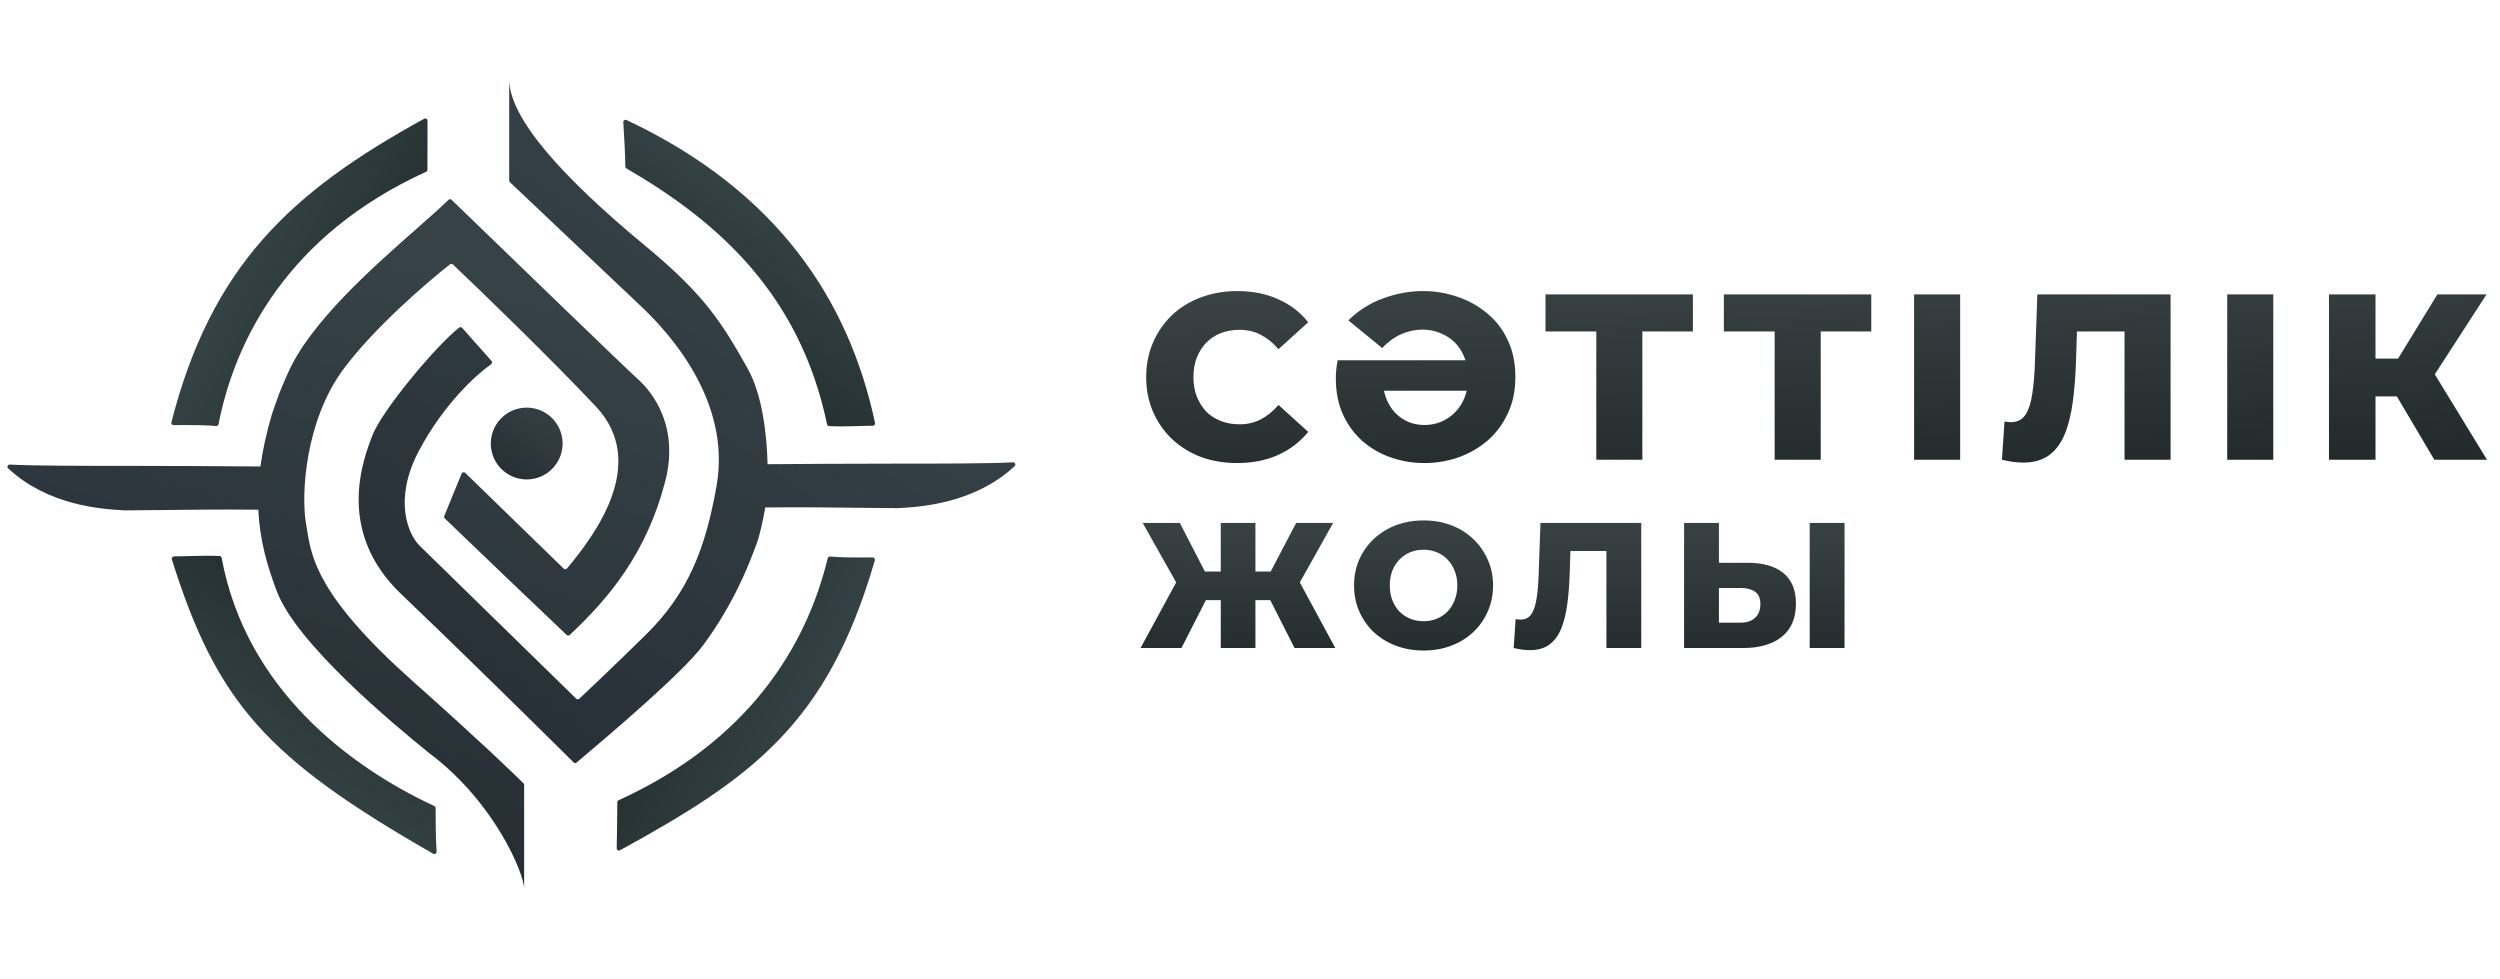
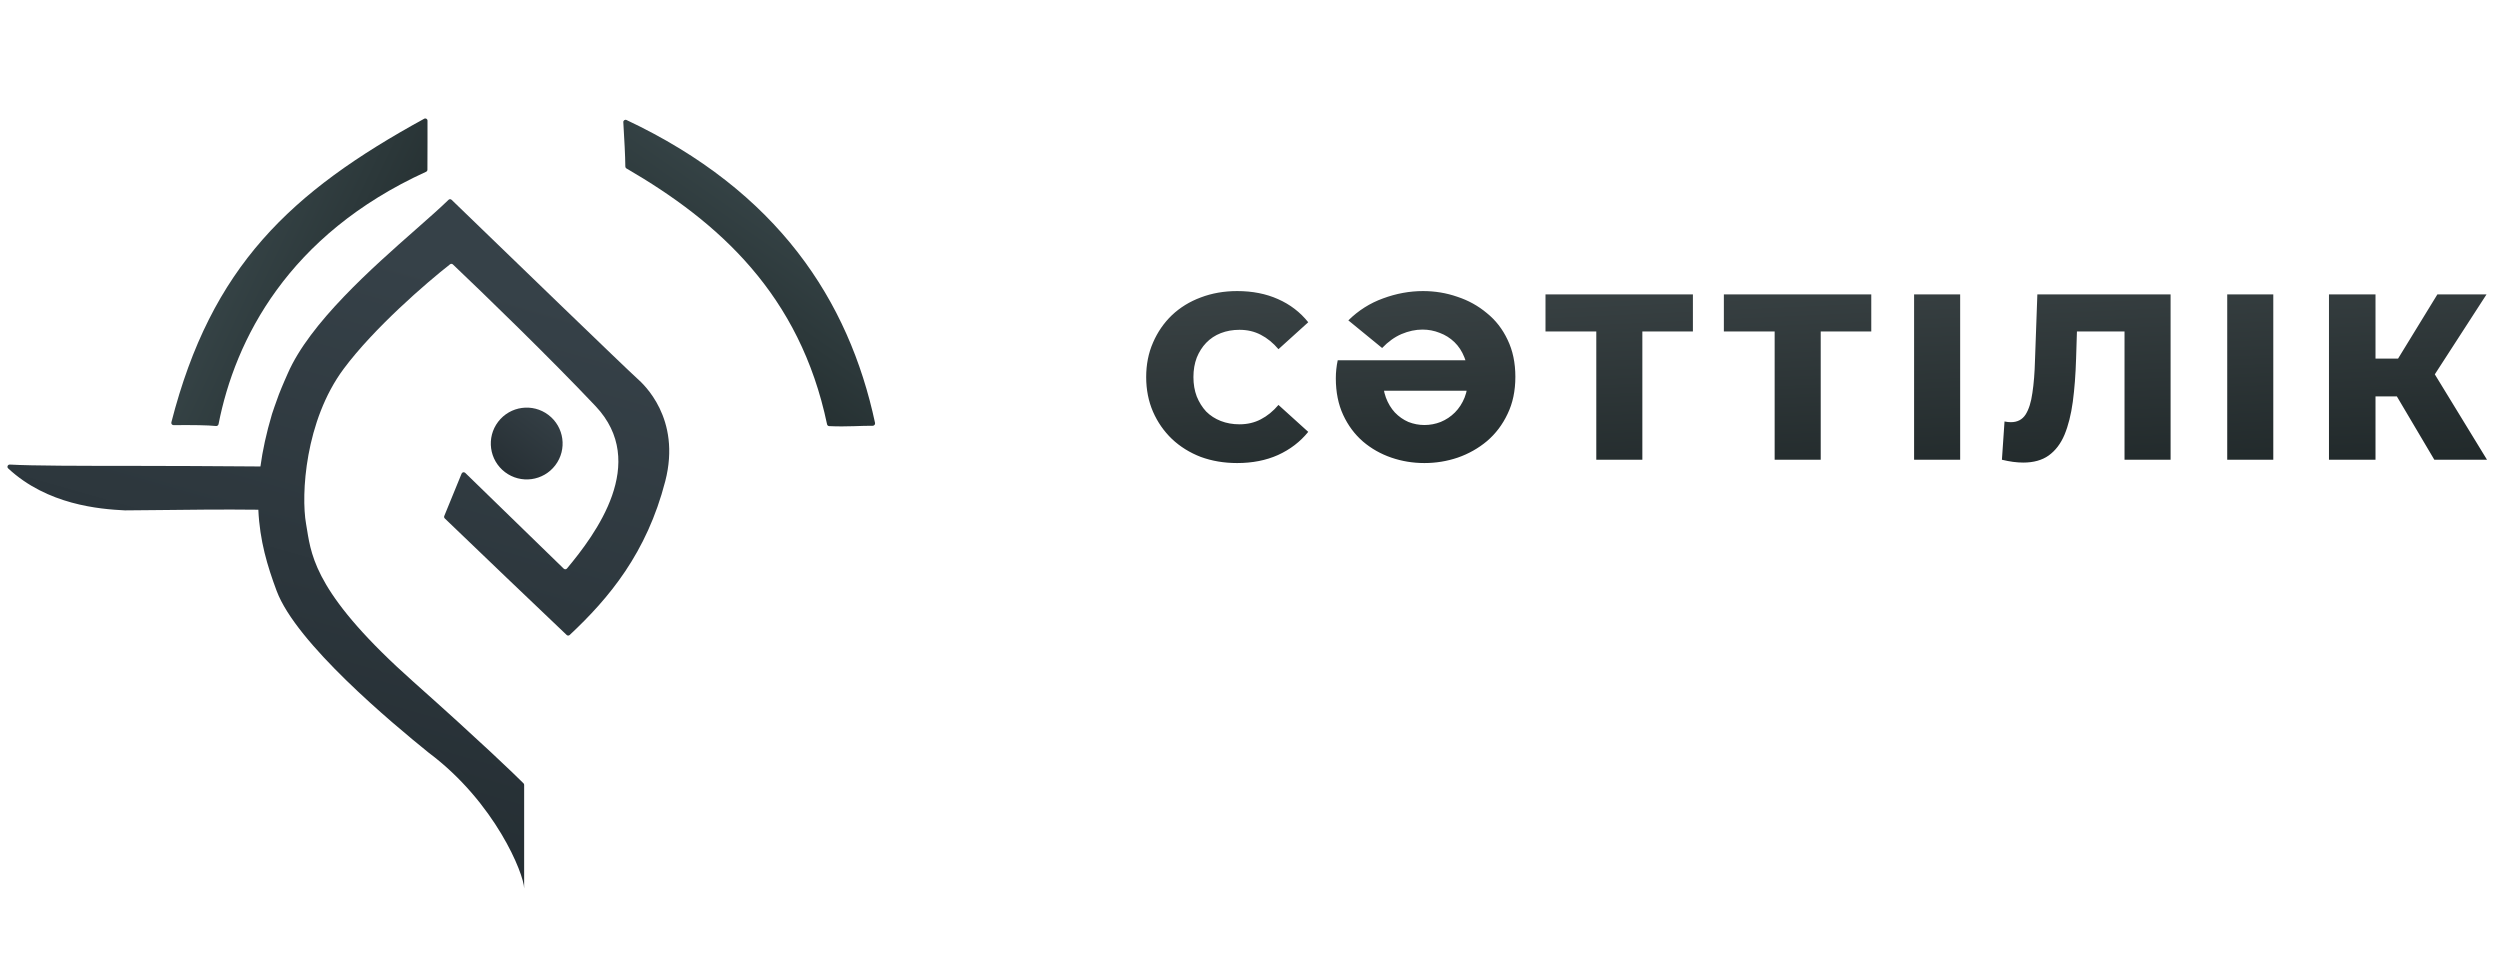
<svg xmlns="http://www.w3.org/2000/svg" width="1006" height="394" viewBox="0 0 1006 394" fill="none">
  <g filter="url(#filter0_ii_606_151)">
    <path d="M491.821 187.331C486.561 187.331 481.681 186.507 477.181 184.859C472.745 183.148 468.879 180.74 465.584 177.635C462.352 174.529 459.817 170.885 457.979 166.703C456.141 162.457 455.223 157.799 455.223 152.729C455.223 147.659 456.141 143.033 457.979 138.85C459.817 134.604 462.352 130.929 465.584 127.823C468.879 124.718 472.745 122.342 477.181 120.694C481.681 118.983 486.561 118.127 491.821 118.127C497.968 118.127 503.45 119.205 508.266 121.359C513.146 123.514 517.202 126.619 520.434 130.675L508.456 141.512C506.301 138.977 503.925 137.044 501.327 135.713C498.792 134.383 495.94 133.717 492.771 133.717C490.046 133.717 487.543 134.161 485.261 135.048C482.98 135.935 481.015 137.234 479.368 138.945C477.783 140.593 476.516 142.589 475.565 144.934C474.678 147.279 474.235 149.877 474.235 152.729C474.235 155.581 474.678 158.179 475.565 160.524C476.516 162.869 477.783 164.897 479.368 166.608C481.015 168.256 482.98 169.523 485.261 170.41C487.543 171.297 490.046 171.741 492.771 171.741C495.94 171.741 498.792 171.076 501.327 169.745C503.925 168.414 506.301 166.481 508.456 163.946L520.434 174.783C517.202 178.775 513.146 181.881 508.266 184.099C503.45 186.253 497.968 187.331 491.821 187.331ZM567.184 187.331C562.557 187.331 558.121 186.602 553.875 185.144C549.629 183.687 545.827 181.532 542.468 178.68C539.109 175.765 536.448 172.185 534.483 167.939C532.519 163.693 531.536 158.781 531.536 153.204C531.536 151.937 531.6 150.733 531.726 149.592C531.853 148.388 532.043 147.184 532.297 145.98H598.078V158.243H546.366L550.453 152.729C550.39 155.834 550.802 158.591 551.689 160.999C552.576 163.344 553.78 165.34 555.301 166.988C556.886 168.636 558.692 169.903 560.72 170.79C562.811 171.614 564.966 172.026 567.184 172.026C569.465 172.026 571.651 171.614 573.743 170.79C575.897 169.903 577.799 168.636 579.446 166.988C581.094 165.34 582.393 163.344 583.344 160.999C584.294 158.591 584.77 155.866 584.77 152.824C584.77 149.782 584.263 147.089 583.249 144.744C582.298 142.336 580.967 140.308 579.256 138.66C577.545 137.013 575.581 135.777 573.363 134.953C571.145 134.066 568.831 133.622 566.423 133.622C563.635 133.622 560.815 134.224 557.963 135.428C555.174 136.632 552.576 138.502 550.168 141.037L536.574 129.915C540.63 125.922 545.288 122.975 550.548 121.074C555.872 119.11 561.227 118.127 566.613 118.127C571.43 118.127 576.024 118.888 580.397 120.409C584.833 121.866 588.794 124.053 592.279 126.968C595.828 129.82 598.617 133.4 600.645 137.71C602.736 142.019 603.782 146.994 603.782 152.634C603.782 158.274 602.736 163.249 600.645 167.558C598.617 171.868 595.86 175.512 592.375 178.49C588.889 181.405 584.96 183.624 580.587 185.144C576.278 186.602 571.81 187.331 567.184 187.331ZM636.346 186V130.2L640.529 134.383H615.908V119.458H675.226V134.383H650.7L654.883 130.2V186H636.346ZM708.12 186V130.2L712.303 134.383H687.682V119.458H747V134.383H722.474L726.657 130.2V186H708.12ZM764.231 186V119.458H782.768V186H764.231ZM808.128 187.141C806.86 187.141 805.498 187.046 804.04 186.856C802.646 186.665 801.156 186.38 799.572 186L800.618 170.6C801.505 170.79 802.361 170.885 803.184 170.885C805.783 170.885 807.747 169.872 809.078 167.844C810.409 165.752 811.328 162.837 811.835 159.098C812.405 155.359 812.754 150.986 812.881 145.98L813.831 119.458H867.445V186H848.908V130.2L852.996 134.383H826.094L829.896 130.01L829.421 145.219C829.231 151.683 828.787 157.514 828.09 162.71C827.393 167.844 826.284 172.248 824.763 175.924C823.242 179.536 821.119 182.324 818.394 184.289C815.732 186.19 812.31 187.141 808.128 187.141ZM890.234 186V119.458H908.771V186H890.234ZM973.575 186L954.849 154.345L969.963 145.409L994.774 186H973.575ZM931.179 186V119.458H949.905V186H931.179ZM944.487 160.524V145.314H968.632V160.524H944.487ZM971.769 154.725L954.373 152.824L974.811 119.458H994.584L971.769 154.725Z" fill="url(#paint0_linear_606_151)" />
  </g>
  <g filter="url(#filter1_ii_606_151)">
-     <path d="M514.929 261.76L502.778 237.817L514.714 231.058L531.323 261.76H514.929ZM495.013 242.49V230.986H511.262V242.49H495.013ZM515.505 238.104L502.347 236.666L515.577 211.429H530.46L515.505 238.104ZM469.416 261.76H452.951L469.632 231.058L481.639 237.817L469.416 261.76ZM499.183 261.76H485.234V211.429H499.183V261.76ZM489.405 242.49H473.083V230.986H489.405V242.49ZM468.841 238.104L453.814 211.429H468.769L481.783 236.666L468.841 238.104ZM566.841 262.766C562.814 262.766 559.099 262.119 555.696 260.825C552.293 259.531 549.321 257.709 546.78 255.361C544.288 252.964 542.346 250.184 540.956 247.02C539.566 243.856 538.871 240.381 538.871 236.594C538.871 232.808 539.566 229.332 540.956 226.169C542.346 223.005 544.288 220.249 546.78 217.9C549.321 215.504 552.293 213.658 555.696 212.364C559.099 211.07 562.814 210.423 566.841 210.423C570.915 210.423 574.63 211.07 577.985 212.364C581.389 213.658 584.337 215.504 586.829 217.9C589.322 220.249 591.263 223.005 592.653 226.169C594.091 229.332 594.81 232.808 594.81 236.594C594.81 240.381 594.091 243.88 592.653 247.092C591.263 250.256 589.322 253.012 586.829 255.361C584.337 257.709 581.389 259.531 577.985 260.825C574.63 262.119 570.915 262.766 566.841 262.766ZM566.841 250.975C568.758 250.975 570.532 250.639 572.161 249.968C573.839 249.297 575.277 248.338 576.475 247.092C577.722 245.798 578.68 244.264 579.351 242.49C580.07 240.717 580.43 238.752 580.43 236.594C580.43 234.39 580.07 232.424 579.351 230.699C578.68 228.925 577.722 227.415 576.475 226.169C575.277 224.875 573.839 223.892 572.161 223.221C570.532 222.55 568.758 222.214 566.841 222.214C564.923 222.214 563.126 222.55 561.448 223.221C559.818 223.892 558.38 224.875 557.134 226.169C555.936 227.415 554.977 228.925 554.258 230.699C553.587 232.424 553.251 234.39 553.251 236.594C553.251 238.752 553.587 240.717 554.258 242.49C554.977 244.264 555.936 245.798 557.134 247.092C558.38 248.338 559.818 249.297 561.448 249.968C563.126 250.639 564.923 250.975 566.841 250.975ZM609.574 262.623C608.615 262.623 607.585 262.551 606.482 262.407C605.428 262.263 604.301 262.047 603.103 261.76L603.894 250.112C604.565 250.256 605.212 250.328 605.835 250.328C607.8 250.328 609.286 249.561 610.293 248.027C611.3 246.445 611.995 244.24 612.378 241.412C612.809 238.584 613.073 235.276 613.169 231.49L613.888 211.429H654.44V261.76H640.419V219.554L643.511 222.718H623.163L626.039 219.41L625.68 230.914C625.536 235.804 625.2 240.213 624.673 244.144C624.146 248.027 623.307 251.358 622.157 254.138C621.006 256.871 619.4 258.98 617.339 260.466C615.326 261.904 612.738 262.623 609.574 262.623ZM697.346 227.463C703.481 227.463 708.227 228.829 711.582 231.561C714.985 234.294 716.687 238.392 716.687 243.856C716.687 249.752 714.794 254.21 711.007 257.23C707.22 260.25 702.043 261.76 695.476 261.76H671.677V211.429H685.698V227.463H697.346ZM694.542 251.55C696.938 251.55 698.832 250.903 700.222 249.609C701.66 248.314 702.379 246.493 702.379 244.144C702.379 241.747 701.66 240.07 700.222 239.111C698.832 238.104 696.938 237.601 694.542 237.601H685.698V251.55H694.542ZM722.223 261.76V211.429H736.244V261.76H722.223Z" fill="url(#paint1_linear_606_151)" />
-   </g>
+     </g>
  <g filter="url(#filter2_ii_606_151)">
-     <path fill-rule="evenodd" clip-rule="evenodd" d="M202.191 34.535V34.67C202.191 34.625 202.191 34.58 202.191 34.535ZM306.159 189.505C305.872 177.198 303.975 161.332 298.048 150.824C287.526 132.171 280.677 121.261 256.848 101.549C223.975 74.356 202.254 50.452 202.191 34.67L202.192 75.365C202.192 75.613 202.287 75.844 202.467 76.014C208.124 81.365 215.818 88.653 223.6 96.025C237.213 108.922 251.096 122.073 254.81 125.547C265.659 135.697 291.775 163.528 285.632 198.233C281.191 223.318 274.337 241.326 256.965 258.335C242.179 272.811 233.495 281.009 230.379 283.875C230.028 284.199 229.489 284.185 229.147 283.851L165.927 222.088C161.59 217.61 155.494 203.767 165.807 184.225C175.63 165.611 188.754 153.595 194.892 149.306C195.345 148.989 195.426 148.351 195.059 147.937L183.269 134.652C182.959 134.303 182.444 134.238 182.076 134.526C172.505 142.006 151.093 167.922 147.292 177.576C143.403 187.454 132.212 216.543 158.787 241.821C179.771 261.78 213.365 294.878 228.124 309.51C228.456 309.84 228.961 309.857 229.319 309.555C243.506 297.563 272.02 273.398 280.19 262.401C292.866 245.339 298.95 228.996 301.159 223.063C301.464 222.246 301.694 221.626 301.859 221.229C302.949 218.345 304.401 211.808 305.232 206.918C319.324 206.758 333.705 206.93 344.805 207.063C350.376 207.13 355.12 207.186 358.588 207.186C368.887 206.679 389.798 204.96 405.575 190.29C406.19 189.719 405.732 188.705 404.894 188.752C395.628 189.268 376.241 189.277 356.261 189.277C339.114 189.277 322.294 189.394 311.197 189.471C309.351 189.484 307.663 189.495 306.159 189.505Z" fill="url(#paint2_linear_606_151)" />
-   </g>
+     </g>
  <g filter="url(#filter3_ii_606_151)">
    <circle cx="214.659" cy="178.476" r="14.45" transform="rotate(37.275 214.659 178.476)" fill="url(#paint3_linear_606_151)" />
  </g>
  <g filter="url(#filter4_ii_606_151)">
-     <path d="M243.527 322.912C295.954 299.011 319.074 260.904 327.651 225.556C327.763 225.093 328.212 224.796 328.686 224.85C331.786 225.199 338.354 225.284 345.744 225.207C346.35 225.201 346.787 225.796 346.618 226.377C327.648 291.769 297.887 313.56 244.075 343.052C243.473 343.382 242.729 342.956 242.739 342.27C242.79 338.47 242.981 331.261 242.99 323.739C242.991 323.384 243.204 323.059 243.527 322.912Z" fill="url(#paint4_linear_606_151)" />
-   </g>
+     </g>
  <g filter="url(#filter5_ii_606_151)">
    <path d="M166.035 70.026C110.411 95.391 89.177 137.642 82.52 171.586C82.425 172.07 81.965 172.386 81.475 172.331C78.353 171.986 71.792 171.902 64.417 171.979C63.824 171.985 63.387 171.416 63.534 170.842C79.611 108.123 111.405 78.21 165.279 48.68C165.868 48.357 166.594 48.764 166.602 49.435C166.653 53.45 166.576 61.821 166.572 69.2C166.572 69.555 166.358 69.879 166.035 70.026Z" fill="url(#paint5_linear_606_151)" />
  </g>
  <g filter="url(#filter6_ii_606_151)">
    <path d="M327.39 171.65C316.448 119.435 283.812 90.254 246.663 68.688C246.384 68.526 246.213 68.23 246.21 67.907C246.181 63.646 245.801 56.935 245.397 50.057C245.357 49.375 246.071 48.903 246.689 49.194C307.571 77.885 336.167 121.822 346.697 171.095C346.827 171.702 346.318 172.266 345.697 172.246C342.137 172.131 335.314 172.721 328.226 172.373C327.817 172.353 327.474 172.051 327.39 171.65Z" fill="url(#paint6_linear_606_151)" />
  </g>
  <g filter="url(#filter7_ii_606_151)">
-     <path d="M83.771 225.387C93.457 278.002 135.254 309.426 169.343 325.248C169.663 325.396 169.863 325.712 169.863 326.064C169.864 330.307 169.881 337.485 170.266 343.605C170.311 344.328 169.511 344.806 168.882 344.445C101.877 306.035 81.921 283.807 63.739 226.041C63.542 225.413 64.059 224.755 64.718 224.773C68.469 224.874 75.875 224.299 82.931 224.642C83.349 224.662 83.696 224.976 83.771 225.387Z" fill="url(#paint7_linear_606_151)" />
-   </g>
+     </g>
  <g filter="url(#filter8_ii_606_151)">
    <path fill-rule="evenodd" clip-rule="evenodd" d="M167.493 93.978C172.669 89.418 177.2 85.428 180.486 82.217C180.838 81.873 181.368 81.866 181.722 82.208L183.262 83.698C204.877 104.599 251.665 149.842 256.37 154.087C256.407 154.121 256.451 154.16 256.502 154.205C258.761 156.222 274.25 170.048 267.702 195.434C260.248 224.333 245.09 242.496 229.252 257.316C228.905 257.641 228.376 257.649 228.03 257.322C216.552 246.477 190.953 221.926 178.974 210.417C178.707 210.16 178.634 209.776 178.774 209.433L185.745 192.395C185.988 191.803 186.752 191.644 187.211 192.09L226.838 230.627C227.214 230.993 227.813 230.973 228.15 230.57C239.671 216.763 261.154 188.008 239.655 165.237C221.274 145.768 194.095 119.469 182.243 108.218C181.919 107.911 181.44 107.89 181.089 108.166C171.521 115.668 150.528 133.804 138.321 150.194C122.732 171.125 121.091 200.916 123.16 212.604C123.299 213.39 123.429 214.192 123.562 215.016C125.403 226.435 127.908 241.965 166.388 276.191C193.533 300.336 207.115 313.471 210.658 317.014C210.827 317.182 210.917 317.407 210.917 317.645V359.329C210.831 353.456 199.245 324.696 172.528 304.713C157.696 292.738 119.171 260.626 111.318 239.568C107.628 229.672 104.511 219.446 103.956 206.934C103.929 206.924 103.899 206.918 103.868 206.918C89.7 206.753 75.218 206.927 64.054 207.06C58.483 207.127 53.738 207.184 50.271 207.184C39.972 206.676 19.061 204.957 3.283 190.287C2.669 189.716 3.126 188.703 3.964 188.749C13.231 189.266 32.617 189.274 52.597 189.274C69.745 189.274 86.565 189.391 97.662 189.468C100.424 189.487 102.831 189.504 104.8 189.516C105.66 183.128 107.154 176.161 109.441 168.457C109.444 168.448 109.446 168.44 109.449 168.431C109.538 168.162 111.097 163.459 112.229 160.516C113.508 157.194 115.736 152.215 115.778 152.12L115.781 152.114C124.665 131.697 149.835 109.529 167.493 93.978Z" fill="url(#paint8_linear_606_151)" />
  </g>
  <defs>
    <filter id="filter0_ii_606_151" x="455.223" y="114.127" width="542.551" height="76.203" filterUnits="userSpaceOnUse" color-interpolation-filters="sRGB">
      <feFlood flood-opacity="0" result="BackgroundImageFix" />
      <feBlend mode="normal" in="SourceGraphic" in2="BackgroundImageFix" result="shape" />
      <feColorMatrix in="SourceAlpha" type="matrix" values="0 0 0 0 0 0 0 0 0 0 0 0 0 0 0 0 0 0 127 0" result="hardAlpha" />
      <feOffset dx="3" dy="3" />
      <feGaussianBlur stdDeviation="2" />
      <feComposite in2="hardAlpha" operator="arithmetic" k2="-1" k3="1" />
      <feColorMatrix type="matrix" values="0 0 0 0 1 0 0 0 0 1 0 0 0 0 1 0 0 0 0.25 0" />
      <feBlend mode="normal" in2="shape" result="effect1_innerShadow_606_151" />
      <feColorMatrix in="SourceAlpha" type="matrix" values="0 0 0 0 0 0 0 0 0 0 0 0 0 0 0 0 0 0 127 0" result="hardAlpha" />
      <feOffset dx="3" dy="-4" />
      <feGaussianBlur stdDeviation="2" />
      <feComposite in2="hardAlpha" operator="arithmetic" k2="-1" k3="1" />
      <feColorMatrix type="matrix" values="0 0 0 0 0 0 0 0 0 0 0 0 0 0 0 0 0 0 0.33 0" />
      <feBlend mode="normal" in2="effect1_innerShadow_606_151" result="effect2_innerShadow_606_151" />
    </filter>
    <filter id="filter1_ii_606_151" x="452.951" y="206.422" width="286.293" height="59.344" filterUnits="userSpaceOnUse" color-interpolation-filters="sRGB">
      <feFlood flood-opacity="0" result="BackgroundImageFix" />
      <feBlend mode="normal" in="SourceGraphic" in2="BackgroundImageFix" result="shape" />
      <feColorMatrix in="SourceAlpha" type="matrix" values="0 0 0 0 0 0 0 0 0 0 0 0 0 0 0 0 0 0 127 0" result="hardAlpha" />
      <feOffset dx="3" dy="3" />
      <feGaussianBlur stdDeviation="2" />
      <feComposite in2="hardAlpha" operator="arithmetic" k2="-1" k3="1" />
      <feColorMatrix type="matrix" values="0 0 0 0 1 0 0 0 0 1 0 0 0 0 1 0 0 0 0.25 0" />
      <feBlend mode="normal" in2="shape" result="effect1_innerShadow_606_151" />
      <feColorMatrix in="SourceAlpha" type="matrix" values="0 0 0 0 0 0 0 0 0 0 0 0 0 0 0 0 0 0 127 0" result="hardAlpha" />
      <feOffset dx="3" dy="-4" />
      <feGaussianBlur stdDeviation="2" />
      <feComposite in2="hardAlpha" operator="arithmetic" k2="-1" k3="1" />
      <feColorMatrix type="matrix" values="0 0 0 0 0 0 0 0 0 0 0 0 0 0 0 0 0 0 0.33 0" />
      <feBlend mode="normal" in2="effect1_innerShadow_606_151" result="effect2_innerShadow_606_151" />
    </filter>
    <filter id="filter2_ii_606_151" x="141.615" y="30.921" width="266.953" height="282.463" filterUnits="userSpaceOnUse" color-interpolation-filters="sRGB">
      <feFlood flood-opacity="0" result="BackgroundImageFix" />
      <feBlend mode="normal" in="SourceGraphic" in2="BackgroundImageFix" result="shape" />
      <feColorMatrix in="SourceAlpha" type="matrix" values="0 0 0 0 0 0 0 0 0 0 0 0 0 0 0 0 0 0 127 0" result="hardAlpha" />
      <feOffset dx="2.711" dy="3.614" />
      <feGaussianBlur stdDeviation="1.807" />
      <feComposite in2="hardAlpha" operator="arithmetic" k2="-1" k3="1" />
      <feColorMatrix type="matrix" values="0 0 0 0 1 0 0 0 0 1 0 0 0 0 1 0 0 0 0.25 0" />
      <feBlend mode="normal" in2="shape" result="effect1_innerShadow_606_151" />
      <feColorMatrix in="SourceAlpha" type="matrix" values="0 0 0 0 0 0 0 0 0 0 0 0 0 0 0 0 0 0 127 0" result="hardAlpha" />
      <feOffset dy="-6.325" />
      <feGaussianBlur stdDeviation="1.807" />
      <feComposite in2="hardAlpha" operator="arithmetic" k2="-1" k3="1" />
      <feColorMatrix type="matrix" values="0 0 0 0 0 0 0 0 0 0 0 0 0 0 0 0 0 0 0.3 0" />
      <feBlend mode="normal" in2="effect1_innerShadow_606_151" result="effect2_innerShadow_606_151" />
    </filter>
    <filter id="filter3_ii_606_151" x="195.691" y="161.315" width="35.225" height="34.322" filterUnits="userSpaceOnUse" color-interpolation-filters="sRGB">
      <feFlood flood-opacity="0" result="BackgroundImageFix" />
      <feBlend mode="normal" in="SourceGraphic" in2="BackgroundImageFix" result="shape" />
      <feColorMatrix in="SourceAlpha" type="matrix" values="0 0 0 0 0 0 0 0 0 0 0 0 0 0 0 0 0 0 127 0" result="hardAlpha" />
      <feOffset dx="1.807" dy="2.711" />
      <feGaussianBlur stdDeviation="1.807" />
      <feComposite in2="hardAlpha" operator="arithmetic" k2="-1" k3="1" />
      <feColorMatrix type="matrix" values="0 0 0 0 1 0 0 0 0 1 0 0 0 0 1 0 0 0 0.25 0" />
      <feBlend mode="normal" in2="shape" result="effect1_innerShadow_606_151" />
      <feColorMatrix in="SourceAlpha" type="matrix" values="0 0 0 0 0 0 0 0 0 0 0 0 0 0 0 0 0 0 127 0" result="hardAlpha" />
      <feOffset dx="-4.518" dy="-2.711" />
      <feGaussianBlur stdDeviation="2.259" />
      <feComposite in2="hardAlpha" operator="arithmetic" k2="-1" k3="1" />
      <feColorMatrix type="matrix" values="0 0 0 0 0 0 0 0 0 0 0 0 0 0 0 0 0 0 0.33 0" />
      <feBlend mode="normal" in2="effect1_innerShadow_606_151" result="effect2_innerShadow_606_151" />
    </filter>
    <filter id="filter4_ii_606_151" x="242.738" y="221.23" width="106.627" height="124.647" filterUnits="userSpaceOnUse" color-interpolation-filters="sRGB">
      <feFlood flood-opacity="0" result="BackgroundImageFix" />
      <feBlend mode="normal" in="SourceGraphic" in2="BackgroundImageFix" result="shape" />
      <feColorMatrix in="SourceAlpha" type="matrix" values="0 0 0 0 0 0 0 0 0 0 0 0 0 0 0 0 0 0 127 0" result="hardAlpha" />
      <feOffset dx="2.711" dy="2.711" />
      <feGaussianBlur stdDeviation="1.807" />
      <feComposite in2="hardAlpha" operator="arithmetic" k2="-1" k3="1" />
      <feColorMatrix type="matrix" values="0 0 0 0 1 0 0 0 0 1 0 0 0 0 1 0 0 0 0.25 0" />
      <feBlend mode="normal" in2="shape" result="effect1_innerShadow_606_151" />
      <feColorMatrix in="SourceAlpha" type="matrix" values="0 0 0 0 0 0 0 0 0 0 0 0 0 0 0 0 0 0 127 0" result="hardAlpha" />
      <feOffset dx="2.711" dy="-3.614" />
      <feGaussianBlur stdDeviation="1.807" />
      <feComposite in2="hardAlpha" operator="arithmetic" k2="-1" k3="1" />
      <feColorMatrix type="matrix" values="0 0 0 0 0 0 0 0 0 0 0 0 0 0 0 0 0 0 0.33 0" />
      <feBlend mode="normal" in2="effect1_innerShadow_606_151" result="effect2_innerShadow_606_151" />
    </filter>
    <filter id="filter5_ii_606_151" x="63.506" y="44.952" width="105.824" height="130.096" filterUnits="userSpaceOnUse" color-interpolation-filters="sRGB">
      <feFlood flood-opacity="0" result="BackgroundImageFix" />
      <feBlend mode="normal" in="SourceGraphic" in2="BackgroundImageFix" result="shape" />
      <feColorMatrix in="SourceAlpha" type="matrix" values="0 0 0 0 0 0 0 0 0 0 0 0 0 0 0 0 0 0 127 0" result="hardAlpha" />
      <feOffset dx="2.711" dy="2.711" />
      <feGaussianBlur stdDeviation="1.807" />
      <feComposite in2="hardAlpha" operator="arithmetic" k2="-1" k3="1" />
      <feColorMatrix type="matrix" values="0 0 0 0 1 0 0 0 0 1 0 0 0 0 1 0 0 0 0.25 0" />
      <feBlend mode="normal" in2="shape" result="effect1_innerShadow_606_151" />
      <feColorMatrix in="SourceAlpha" type="matrix" values="0 0 0 0 0 0 0 0 0 0 0 0 0 0 0 0 0 0 127 0" result="hardAlpha" />
      <feOffset dx="2.711" dy="-3.614" />
      <feGaussianBlur stdDeviation="1.807" />
      <feComposite in2="hardAlpha" operator="arithmetic" k2="-1" k3="1" />
      <feColorMatrix type="matrix" values="0 0 0 0 0 0 0 0 0 0 0 0 0 0 0 0 0 0 0.33 0" />
      <feBlend mode="normal" in2="effect1_innerShadow_606_151" result="effect2_innerShadow_606_151" />
    </filter>
    <filter id="filter6_ii_606_151" x="245.396" y="45.491" width="104.033" height="129.704" filterUnits="userSpaceOnUse" color-interpolation-filters="sRGB">
      <feFlood flood-opacity="0" result="BackgroundImageFix" />
      <feBlend mode="normal" in="SourceGraphic" in2="BackgroundImageFix" result="shape" />
      <feColorMatrix in="SourceAlpha" type="matrix" values="0 0 0 0 0 0 0 0 0 0 0 0 0 0 0 0 0 0 127 0" result="hardAlpha" />
      <feOffset dx="2.711" dy="2.711" />
      <feGaussianBlur stdDeviation="1.807" />
      <feComposite in2="hardAlpha" operator="arithmetic" k2="-1" k3="1" />
      <feColorMatrix type="matrix" values="0 0 0 0 1 0 0 0 0 1 0 0 0 0 1 0 0 0 0.25 0" />
      <feBlend mode="normal" in2="shape" result="effect1_innerShadow_606_151" />
      <feColorMatrix in="SourceAlpha" type="matrix" values="0 0 0 0 0 0 0 0 0 0 0 0 0 0 0 0 0 0 127 0" result="hardAlpha" />
      <feOffset dx="2.711" dy="-3.614" />
      <feGaussianBlur stdDeviation="1.807" />
      <feComposite in2="hardAlpha" operator="arithmetic" k2="-1" k3="1" />
      <feColorMatrix type="matrix" values="0 0 0 0 0 0 0 0 0 0 0 0 0 0 0 0 0 0 0.33 0" />
      <feBlend mode="normal" in2="effect1_innerShadow_606_151" result="effect2_innerShadow_606_151" />
    </filter>
    <filter id="filter7_ii_606_151" x="63.697" y="220.917" width="109.281" height="126.362" filterUnits="userSpaceOnUse" color-interpolation-filters="sRGB">
      <feFlood flood-opacity="0" result="BackgroundImageFix" />
      <feBlend mode="normal" in="SourceGraphic" in2="BackgroundImageFix" result="shape" />
      <feColorMatrix in="SourceAlpha" type="matrix" values="0 0 0 0 0 0 0 0 0 0 0 0 0 0 0 0 0 0 127 0" result="hardAlpha" />
      <feOffset dx="2.711" dy="2.711" />
      <feGaussianBlur stdDeviation="1.807" />
      <feComposite in2="hardAlpha" operator="arithmetic" k2="-1" k3="1" />
      <feColorMatrix type="matrix" values="0 0 0 0 1 0 0 0 0 1 0 0 0 0 1 0 0 0 0.25 0" />
      <feBlend mode="normal" in2="shape" result="effect1_innerShadow_606_151" />
      <feColorMatrix in="SourceAlpha" type="matrix" values="0 0 0 0 0 0 0 0 0 0 0 0 0 0 0 0 0 0 127 0" result="hardAlpha" />
      <feOffset dx="2.711" dy="-3.614" />
      <feGaussianBlur stdDeviation="1.807" />
      <feComposite in2="hardAlpha" operator="arithmetic" k2="-1" k3="1" />
      <feColorMatrix type="matrix" values="0 0 0 0 0 0 0 0 0 0 0 0 0 0 0 0 0 0 0.33 0" />
      <feBlend mode="normal" in2="effect1_innerShadow_606_151" result="effect2_innerShadow_606_151" />
    </filter>
    <filter id="filter8_ii_606_151" x="2.096" y="78.341" width="268.112" height="284.601" filterUnits="userSpaceOnUse" color-interpolation-filters="sRGB">
      <feFlood flood-opacity="0" result="BackgroundImageFix" />
      <feBlend mode="normal" in="SourceGraphic" in2="BackgroundImageFix" result="shape" />
      <feColorMatrix in="SourceAlpha" type="matrix" values="0 0 0 0 0 0 0 0 0 0 0 0 0 0 0 0 0 0 127 0" result="hardAlpha" />
      <feOffset dx="0.904" dy="3.614" />
      <feGaussianBlur stdDeviation="1.807" />
      <feComposite in2="hardAlpha" operator="arithmetic" k2="-1" k3="1" />
      <feColorMatrix type="matrix" values="0 0 0 0 1 0 0 0 0 1 0 0 0 0 1 0 0 0 0.25 0" />
      <feBlend mode="normal" in2="shape" result="effect1_innerShadow_606_151" />
      <feColorMatrix in="SourceAlpha" type="matrix" values="0 0 0 0 0 0 0 0 0 0 0 0 0 0 0 0 0 0 127 0" result="hardAlpha" />
      <feOffset dx="-0.904" dy="-5.421" />
      <feGaussianBlur stdDeviation="1.807" />
      <feComposite in2="hardAlpha" operator="arithmetic" k2="-1" k3="1" />
      <feColorMatrix type="matrix" values="0 0 0 0 0 0 0 0 0 0 0 0 0 0 0 0 0 0 0.33 0" />
      <feBlend mode="normal" in2="effect1_innerShadow_606_151" result="effect2_innerShadow_606_151" />
    </filter>
    <linearGradient id="paint0_linear_606_151" x1="724" y1="24" x2="732.966" y2="220.317" gradientUnits="userSpaceOnUse">
      <stop stop-color="#50595C" />
      <stop offset="1" stop-color="#1B2324" />
    </linearGradient>
    <linearGradient id="paint1_linear_606_151" x1="597" y1="168" x2="597.161" y2="279.76" gradientUnits="userSpaceOnUse">
      <stop stop-color="#4A5355" />
      <stop offset="1" stop-color="#1E2628" />
    </linearGradient>
    <linearGradient id="paint2_linear_606_151" x1="323.824" y1="99.186" x2="172.92" y2="311.169" gradientUnits="userSpaceOnUse">
      <stop stop-color="#364148" />
      <stop offset="1" stop-color="#252E34" />
    </linearGradient>
    <linearGradient id="paint3_linear_606_151" x1="214.659" y1="160.414" x2="214.659" y2="201.595" gradientUnits="userSpaceOnUse">
      <stop stop-color="#354046" />
      <stop offset="1" stop-color="#232B30" />
    </linearGradient>
    <linearGradient id="paint4_linear_606_151" x1="333.786" y1="290.534" x2="249.613" y2="250.374" gradientUnits="userSpaceOnUse">
      <stop stop-color="#384649" />
      <stop offset="1" stop-color="#202A2B" />
    </linearGradient>
    <linearGradient id="paint5_linear_606_151" x1="76.416" y1="106.652" x2="160.588" y2="146.812" gradientUnits="userSpaceOnUse">
      <stop stop-color="#384649" />
      <stop offset="1" stop-color="#202A2B" />
    </linearGradient>
    <linearGradient id="paint6_linear_606_151" x1="308.358" y1="72.141" x2="255.082" y2="148.69" gradientUnits="userSpaceOnUse">
      <stop stop-color="#384649" />
      <stop offset="1" stop-color="#202A2B" />
    </linearGradient>
    <linearGradient id="paint7_linear_606_151" x1="101.915" y1="323.971" x2="155.19" y2="247.423" gradientUnits="userSpaceOnUse">
      <stop stop-color="#384649" />
      <stop offset="1" stop-color="#202A2B" />
    </linearGradient>
    <linearGradient id="paint8_linear_606_151" x1="166.272" y1="90.465" x2="92.556" y2="348.054" gradientUnits="userSpaceOnUse">
      <stop offset="0.06" stop-color="#364148" />
      <stop offset="1" stop-color="#232C31" />
    </linearGradient>
  </defs>
</svg>